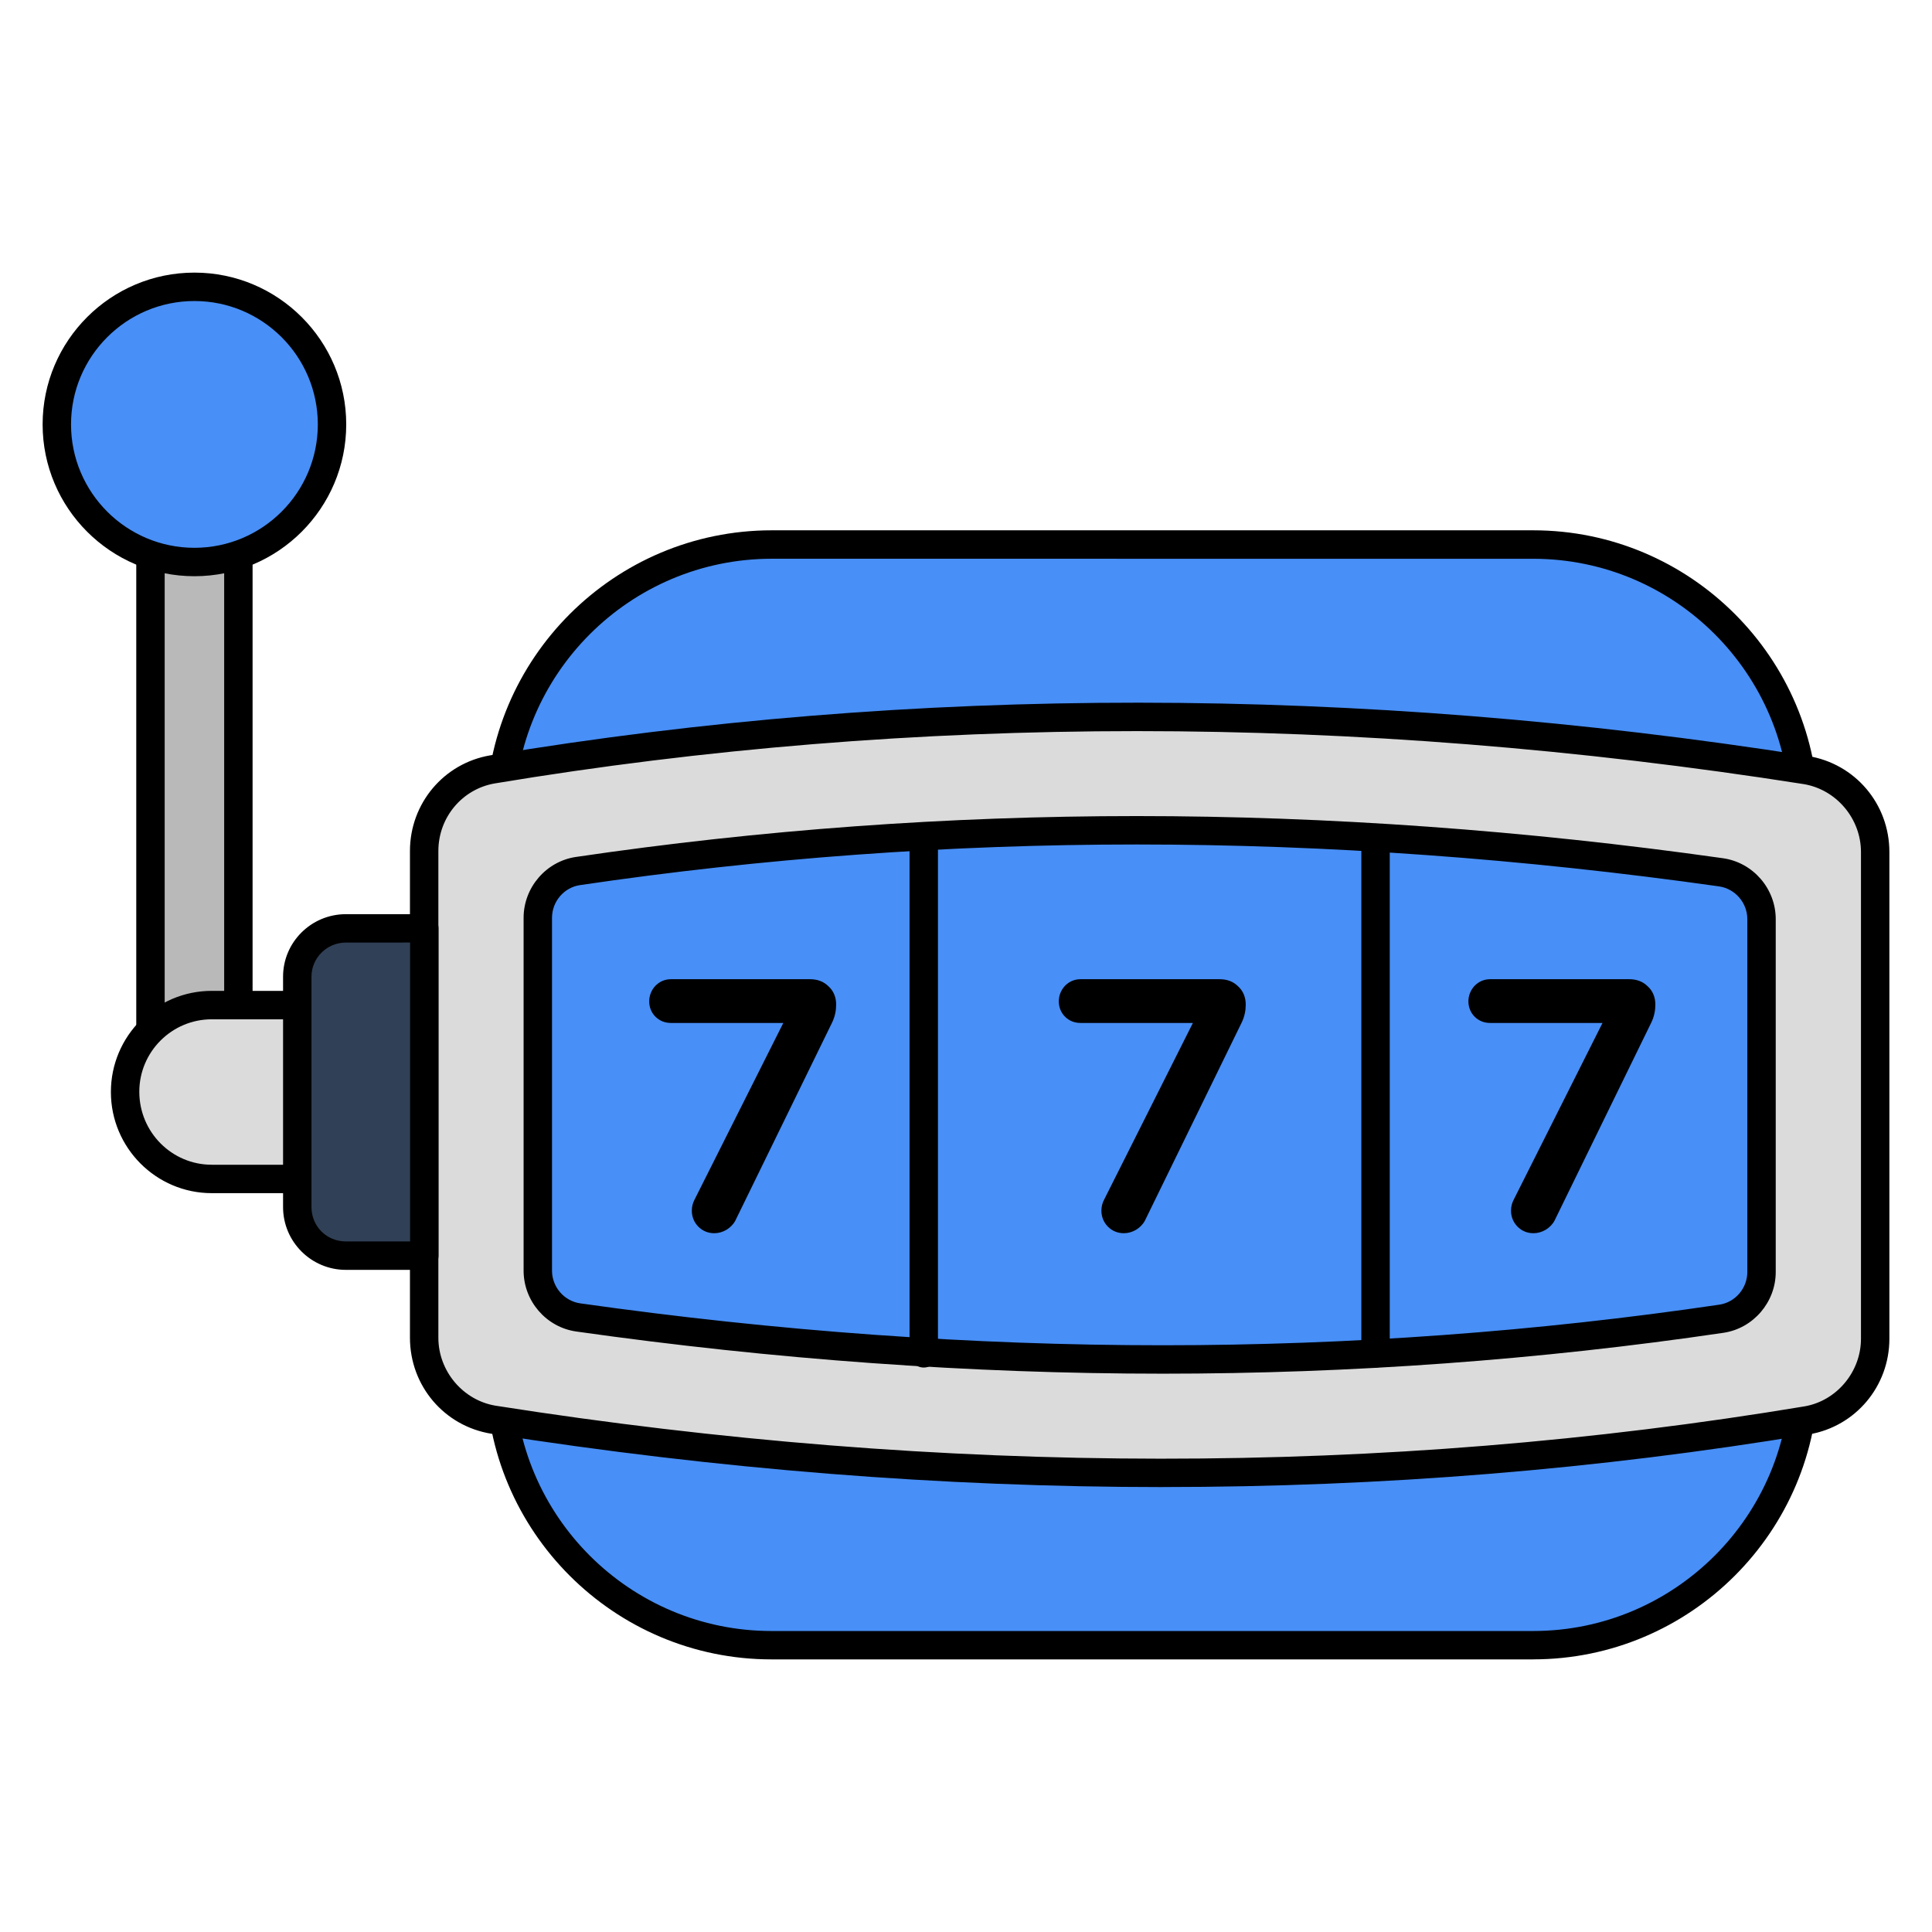
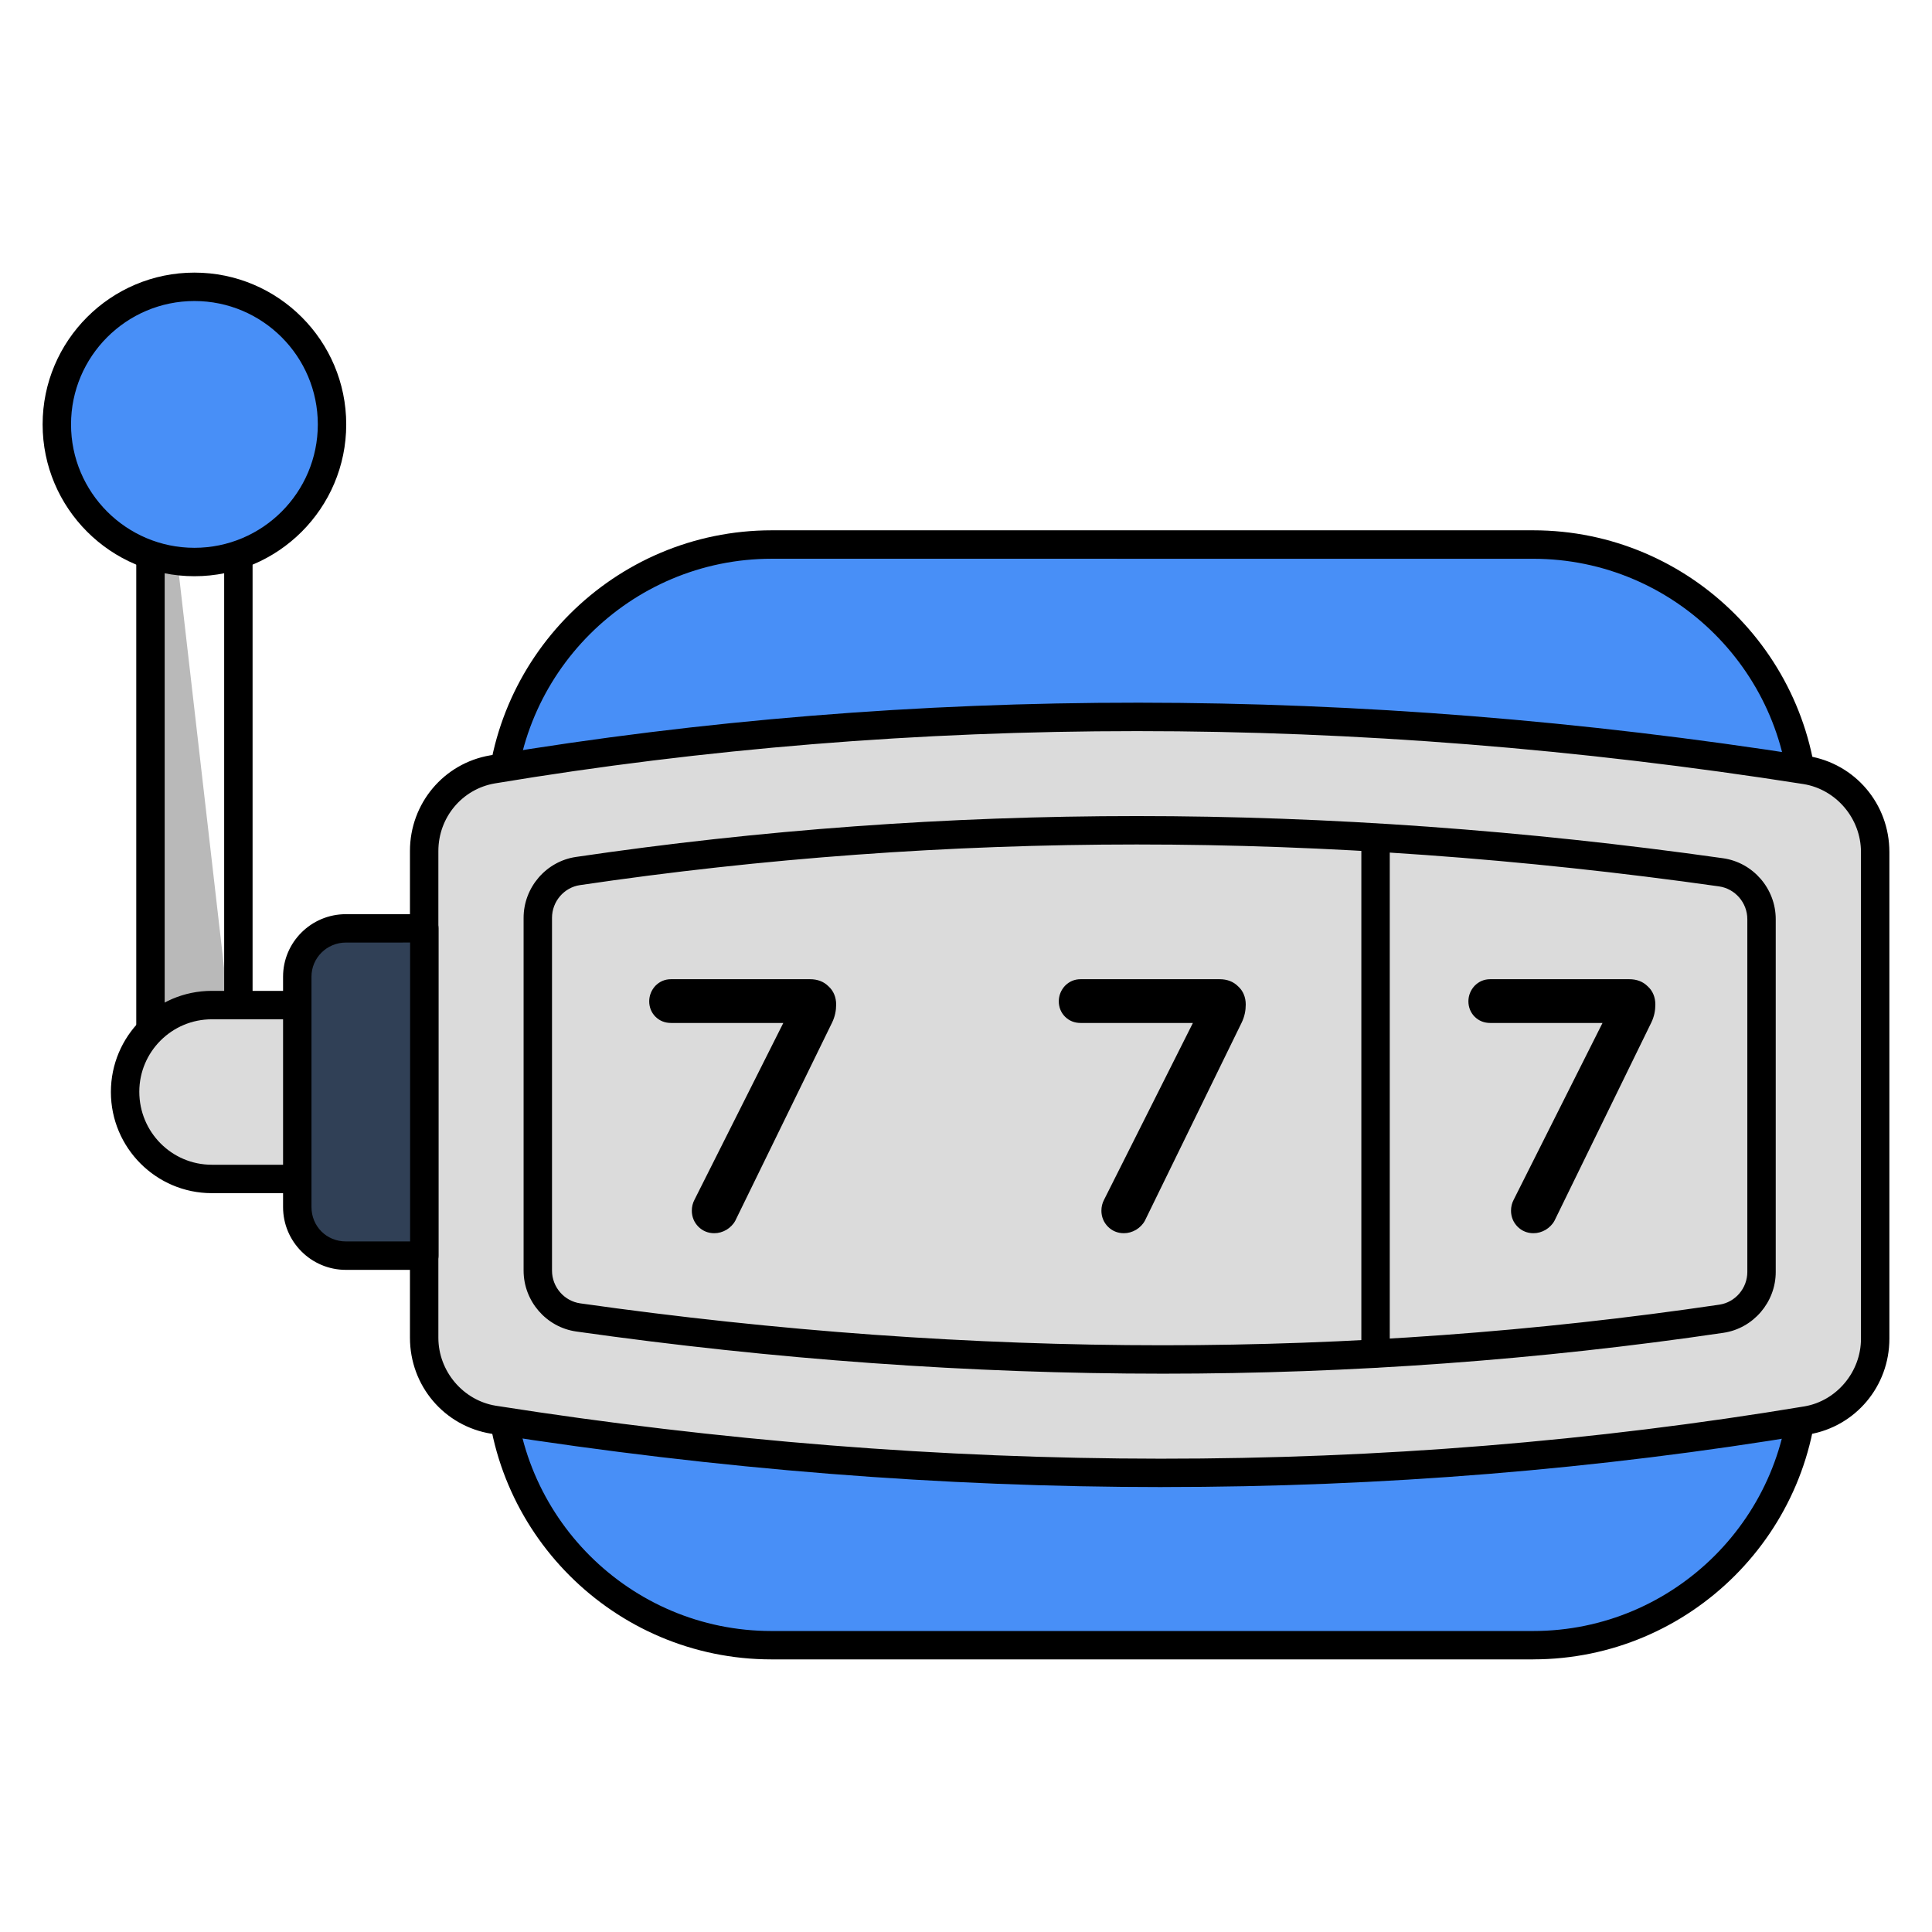
<svg xmlns="http://www.w3.org/2000/svg" id="Layer_1" enable-background="new 0 0 68 68" viewBox="0 0 68 68">
  <g>
    <g>
-       <path d="m5.296 11.511h3.094v26.923h-3.094z" fill="#b9b9b9" transform="matrix(-1 0 0 -1 13.686 49.944)" />
+       <path d="m5.296 11.511h3.094v26.923z" fill="#b9b9b9" transform="matrix(-1 0 0 -1 13.686 49.944)" />
      <path d="m8.39 38.933h-3.094c-.276 0-.5-.224-.5-.5v-26.923c0-.276.224-.5.5-.5h3.094c.276 0 .5.224.5.5v26.923c0 .276-.224.5-.5.5zm-2.594-1h2.094v-25.923h-2.094z" />
    </g>
    <g>
      <path d="m12.373 35.375v6.12h-4.92c-1.68 0-3.05-1.37-3.05-3.06v-.01c0-1.68 1.37-3.05 3.05-3.05z" fill="#dbdbdb" />
      <path d="m12.373 41.995h-4.92c-1.957 0-3.55-1.597-3.55-3.56 0-1.967 1.593-3.56 3.55-3.56h4.92c.276 0 .5.224.5.5v6.119c0 .276-.224.5-.5.5zm-4.92-6.119c-1.406 0-2.55 1.144-2.55 2.55 0 1.421 1.144 2.569 2.55 2.569h4.42v-5.119z" />
    </g>
    <g>
      <circle cx="6.843" cy="14.938" fill="#488ff7" r="4.843" />
      <path d="m6.843 20.281c-2.946 0-5.343-2.396-5.343-5.343s2.396-5.343 5.343-5.343 5.343 2.396 5.343 5.343-2.396 5.343-5.343 5.343zm0-9.686c-2.395 0-4.343 1.948-4.343 4.343s1.948 4.343 4.343 4.343 4.343-1.948 4.343-4.343-1.948-4.343-4.343-4.343z" />
    </g>
    <g>
      <path d="m63.503 28.705v19.66c0 5.27-4.27 9.54-9.54 9.54h-26.81c-5.27 0-9.55-4.28-9.55-9.55v-19.63c0-5.28 4.28-9.56 9.56-9.56h26.8c5.27 0 9.54 4.27 9.54 9.54z" fill="#488ff7" />
      <path d="m53.963 58.405h-26.81c-5.541 0-10.05-4.509-10.05-10.05v-19.63c0-5.547 4.513-10.06 10.06-10.06h26.8c5.536 0 10.04 4.504 10.04 10.04v19.659c0 5.536-4.504 10.04-10.04 10.04zm-26.8-38.739c-4.995 0-9.06 4.064-9.06 9.06v19.63c0 4.99 4.06 9.05 9.05 9.05h26.81c4.984 0 9.04-4.056 9.04-9.04v-19.659c0-4.984-4.056-9.04-9.04-9.04z" />
    </g>
    <g>
      <path d="m14.929 29.953v17.131c0 1.431 1.037 2.658 2.444 2.885 15.772 2.48 31.175 2.527 46.219.024 1.395-.238 2.408-1.466 2.408-2.873v-17.131c0-1.431-1.037-2.658-2.444-2.885-15.772-2.48-31.175-2.527-46.219-.024-1.395.238-2.408 1.466-2.408 2.873z" fill="#dbdbdb" />
      <path d="m40.918 52.34c-7.771 0-15.663-.626-23.624-1.877-1.661-.268-2.865-1.689-2.865-3.38v-17.131c0-1.671 1.188-3.087 2.824-3.366 14.904-2.479 30.508-2.472 46.381.023 1.661.268 2.866 1.688 2.866 3.379v17.131c0 1.671-1.188 3.086-2.824 3.366-7.43 1.236-15.033 1.854-22.758 1.854zm-.91-26.607c-7.668 0-15.215.613-22.589 1.84-1.152.197-1.99 1.198-1.99 2.38v17.131c0 1.178.87 2.206 2.022 2.393 15.765 2.477 31.261 2.486 46.059.023 1.134-.193 1.99-1.217 1.99-2.38v-17.131c0-1.178-.87-2.205-2.023-2.392-7.908-1.243-15.75-1.864-23.469-1.864z" />
    </g>
    <g>
-       <path d="m40.921 47.85c6.614 0 13.219-.482 19.666-1.434.813-.12 1.412-.825 1.412-1.647v-12.418c0-.826-.609-1.533-1.426-1.648-6.933-.982-13.844-1.48-20.567-1.48-6.614 0-13.218.482-19.666 1.434-.813.12-1.412.825-1.412 1.647v12.418c0 .826.609 1.533 1.426 1.648 6.934.982 13.844 1.48 20.567 1.48z" fill="#488ff7" />
      <path d="m40.921 48.349c-6.741 0-13.685-.499-20.637-1.484-1.058-.149-1.855-1.07-1.855-2.143v-12.418c0-1.067.791-1.987 1.84-2.142 6.47-.955 13.111-1.439 19.738-1.439 6.735 0 13.679.499 20.637 1.484 1.059.15 1.856 1.072 1.856 2.144v12.418c0 1.065-.791 1.986-1.839 2.141-6.467.955-13.108 1.439-19.74 1.439zm-.914-18.626c-6.578 0-13.171.48-19.593 1.43-.562.082-.985.577-.985 1.151v12.418c0 .577.428 1.072.995 1.152 6.906.979 13.802 1.475 20.497 1.475 6.583 0 13.176-.48 19.594-1.429.562-.083.985-.578.985-1.151v-12.418c0-.577-.429-1.072-.997-1.153-6.911-.979-13.808-1.475-20.496-1.475z" />
    </g>
    <g>
      <path d="m14.933 32.675v11.52h-2.76c-.95 0-1.71-.76-1.71-1.71v-8.11c0-.94.76-1.7 1.71-1.7z" fill="#304056" />
      <path d="m14.934 44.695h-2.761c-1.219 0-2.21-.991-2.21-2.21v-8.109c0-1.213.991-2.2 2.21-2.2h2.761c.276 0 .5.224.5.5v11.52c0 .276-.224.5-.5.5zm-2.761-11.52c-.667 0-1.21.538-1.21 1.2v8.109c0 .679.531 1.21 1.21 1.21h2.261v-10.52z" />
    </g>
    <g>
      <g>
        <path d="m48.415 29.571v18.062" fill="#dbdbdb" />
        <path d="m48.415 48.133c-.276 0-.5-.224-.5-.5v-18.062c0-.276.224-.5.5-.5s.5.224.5.5v18.062c0 .276-.224.5-.5.5z" />
      </g>
      <g>
        <path d="m32.513 29.571v18.062" fill="#dbdbdb" />
-         <path d="m32.513 48.133c-.276 0-.5-.224-.5-.5v-18.062c0-.276.224-.5.5-.5s.5.224.5.5v18.062c0 .276-.224.5-.5.5z" />
      </g>
    </g>
    <g>
      <g>
        <g>
          <path d="m29.43 35.355c0 .21-.04.42-.14.63l-3.41 6.98c-.07.13-.18.24-.31.32-.14.08-.28.12-.43.12-.22 0-.41-.08-.56-.23-.15-.15-.23-.35-.23-.56 0-.14.03-.27.1-.4l3.12-6.21h-3.95c-.21 0-.4-.07-.55-.22-.14-.14-.22-.33-.22-.54 0-.21.08-.4.22-.55.15-.15.33-.23.55-.23h4.89c.26 0 .48.08.65.25.18.16.27.39.27.64z" />
        </g>
      </g>
    </g>
    <g>
      <g>
        <g>
          <path d="m43.846 35.355c0 .21-.04.42-.14.63l-3.41 6.98c-.07.13-.18.24-.31.32-.14.08-.28.12-.43.12-.22 0-.41-.08-.56-.23-.15-.15-.23-.35-.23-.56 0-.14.03-.27.1-.4l3.12-6.21h-3.95c-.21 0-.4-.07-.55-.22-.14-.14-.22-.33-.22-.54 0-.21.08-.4.22-.55.15-.15.33-.23.55-.23h4.89c.26 0 .48.08.65.25.18.16.27.39.27.64z" />
        </g>
      </g>
    </g>
    <g>
      <g>
        <g>
          <path d="m58.263 35.355c0 .21-.04.42-.14.63l-3.41 6.98c-.07.13-.18.24-.31.32-.14.08-.28.12-.43.12-.22 0-.41-.08-.56-.23-.15-.15-.23-.35-.23-.56 0-.14.03-.27.1-.4l3.12-6.21h-3.95c-.21 0-.4-.07-.55-.22-.14-.14-.22-.33-.22-.54 0-.21.08-.4.22-.55.15-.15.33-.23.55-.23h4.89c.26 0 .48.08.65.25.18.16.27.39.27.64z" />
        </g>
      </g>
    </g>
  </g>
</svg>